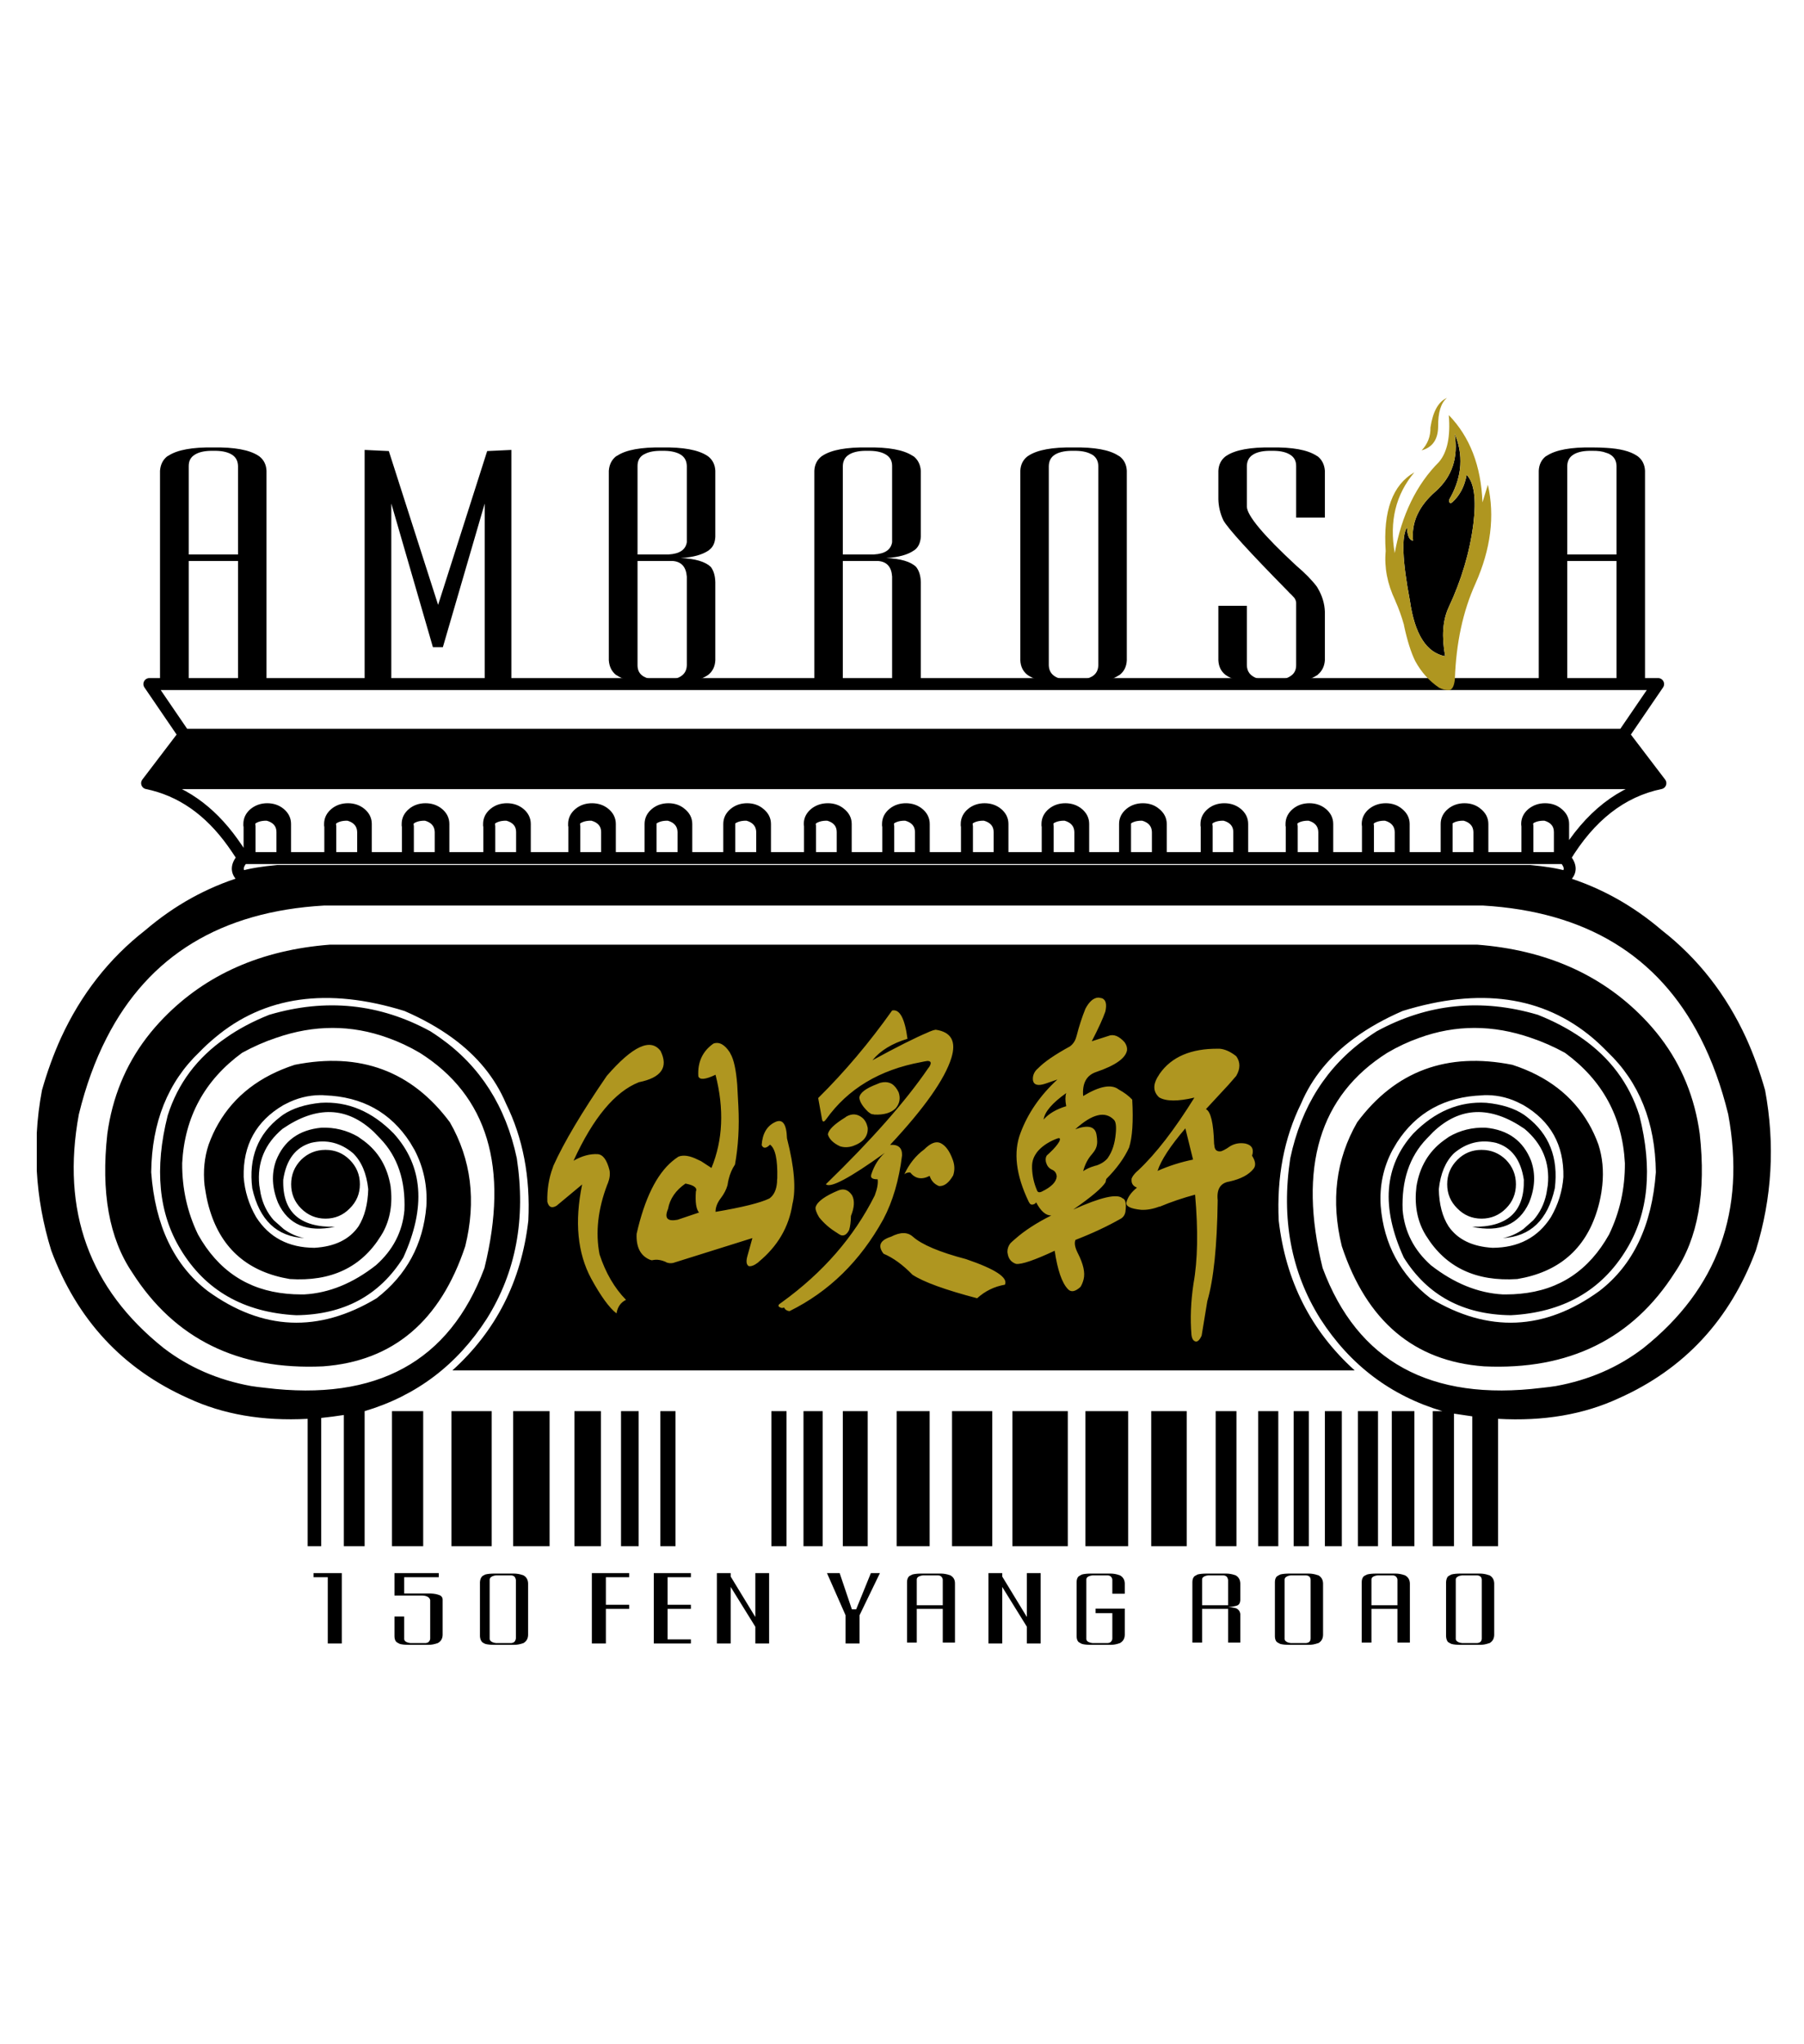
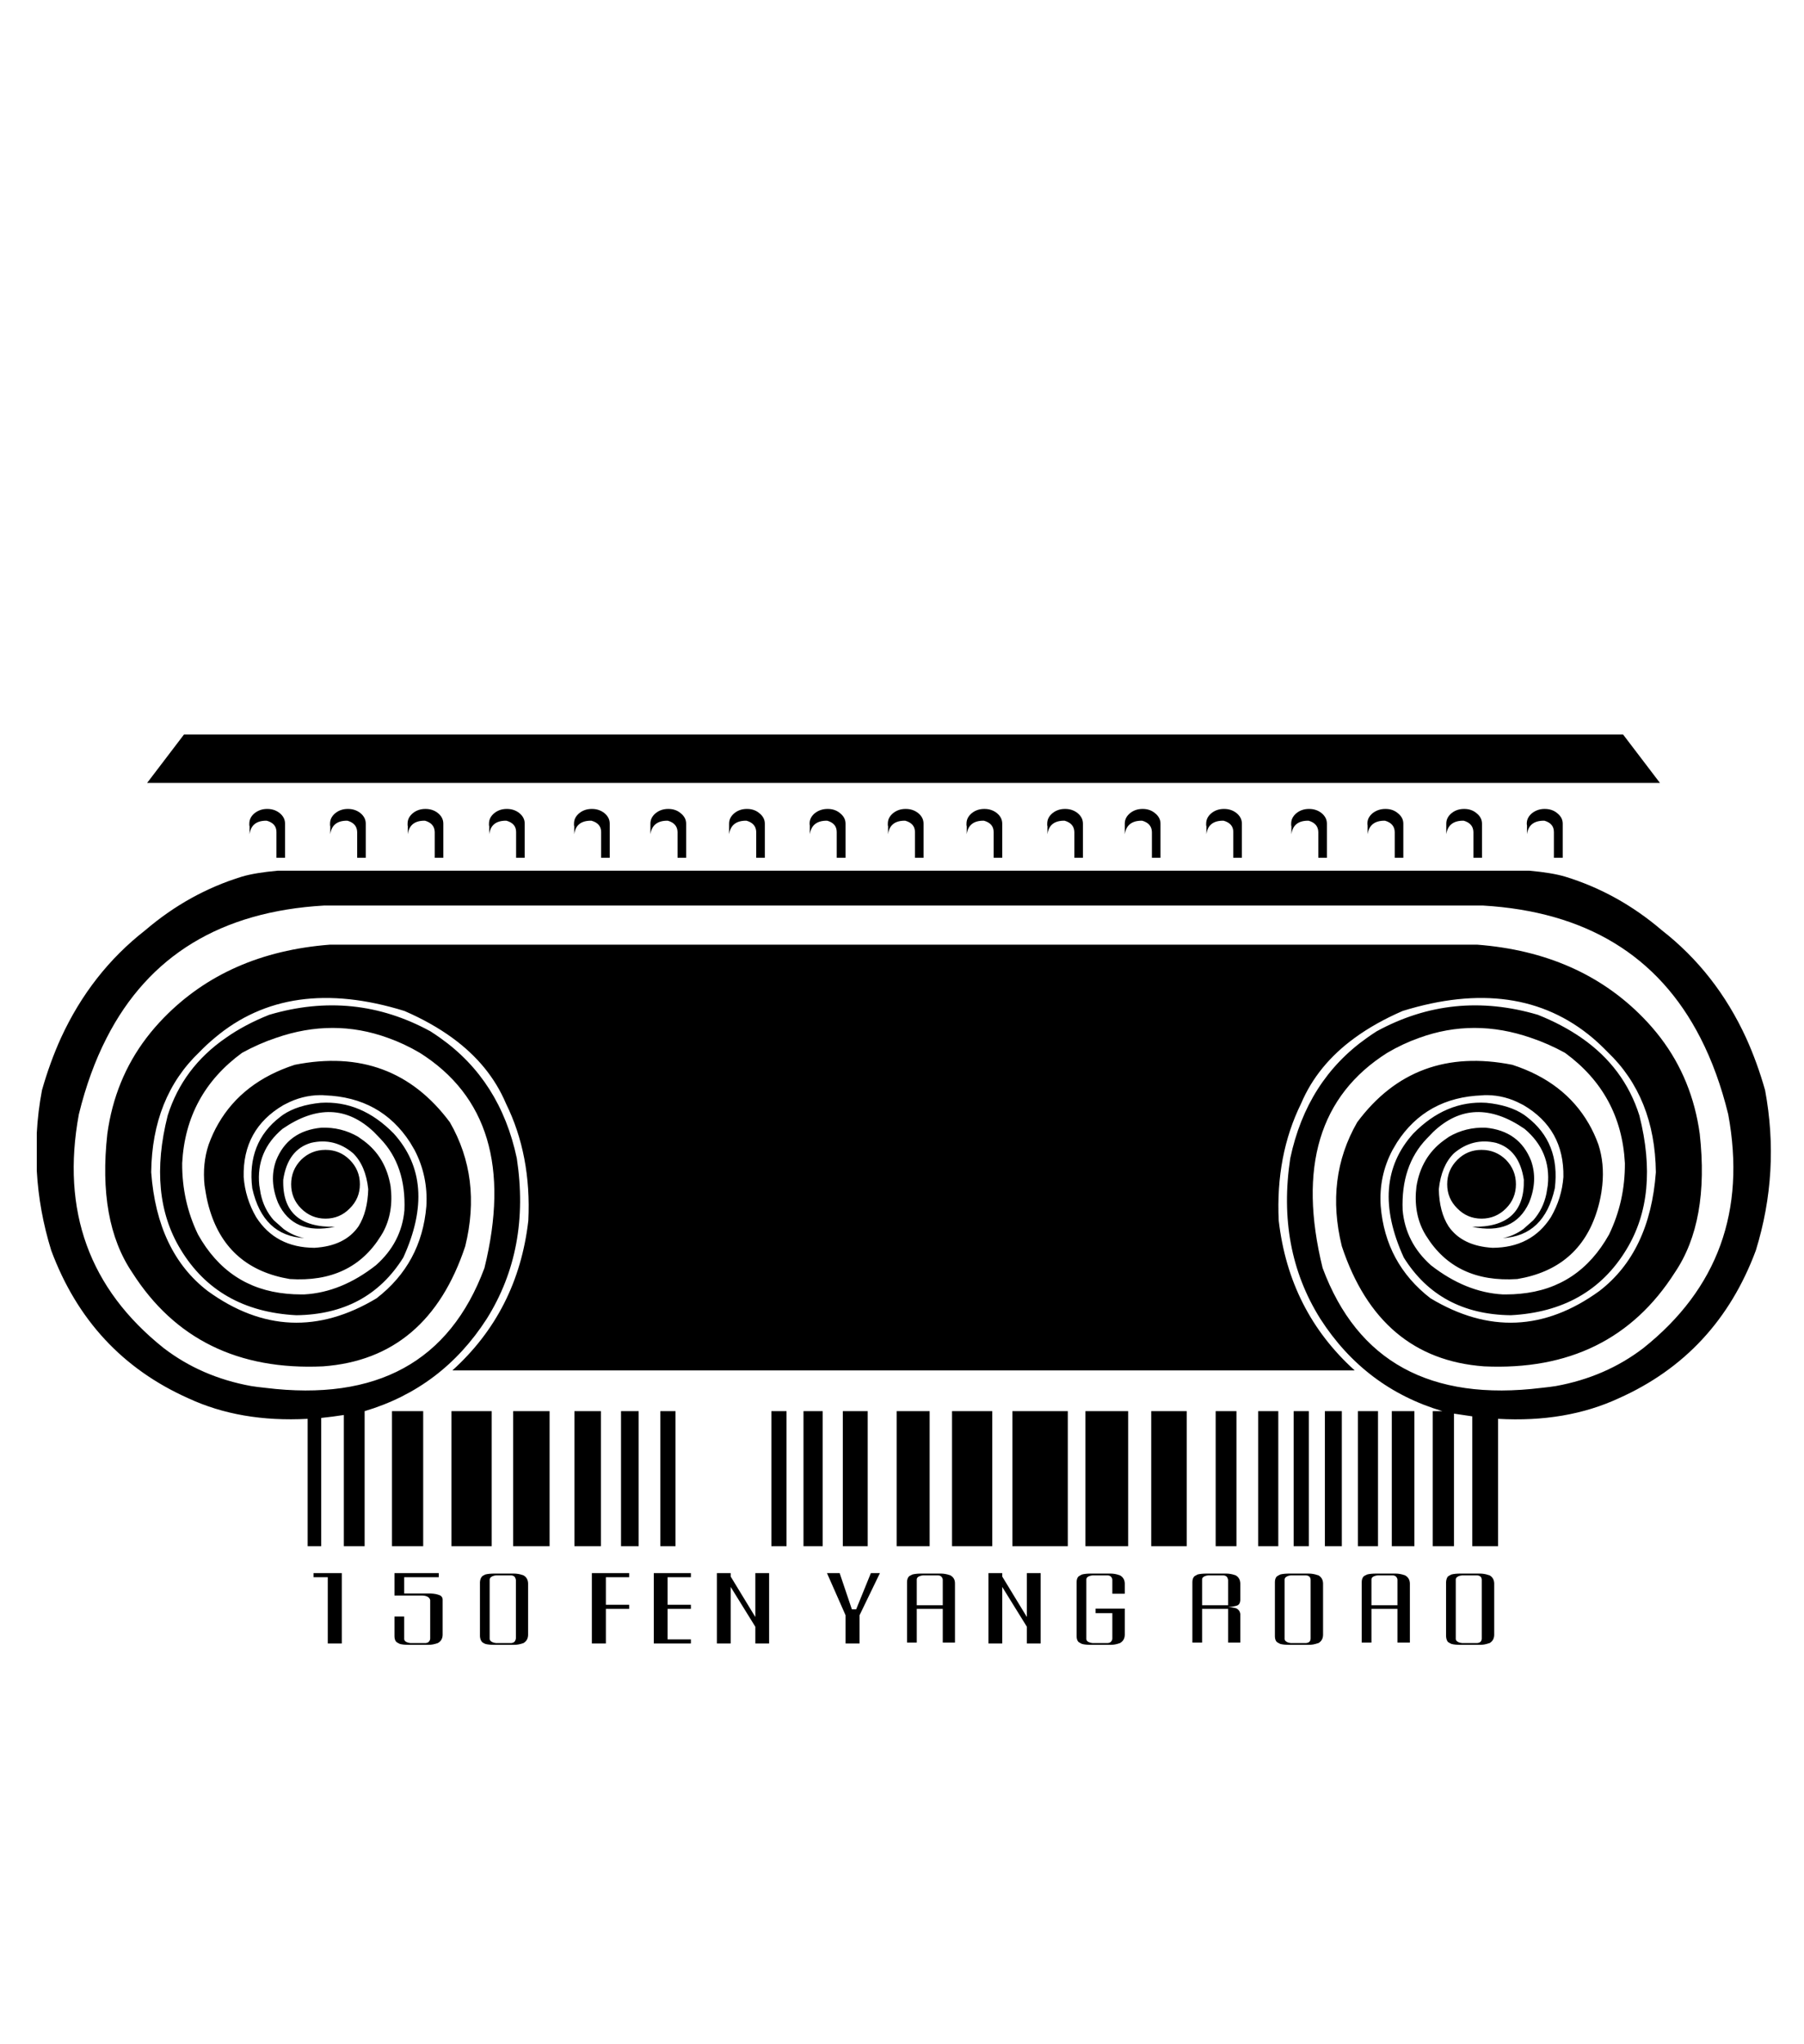
<svg xmlns="http://www.w3.org/2000/svg" xmlns:xlink="http://www.w3.org/1999/xlink" version="1.1" preserveAspectRatio="none" x="0px" y="0px" width="302px" height="342px" viewBox="0 0 302 342">
  <defs>
    <g id="Layer0_0_FILL">
      <path fill="#000000" stroke="none" d=" M 985.5 -314.15 Q 985.5 -317.3 983.3 -319.55 981.05 -321.75 977.9 -321.75 974.75 -321.75 972.55 -319.55 970.3 -317.3 970.3 -314.15 970.3 -311 972.55 -308.8 974.75 -306.55 977.9 -306.55 981.05 -306.55 983.3 -308.8 985.5 -311 985.5 -314.15 M 763.75 -264 L 763.75 -234.15 771.8 -234.15 771.8 -264 763.75 -264 M 784.25 -227.3 L 789.4 -227.3 789.4 -228.2 781.15 -228.2 781.15 -212.65 784.25 -212.65 784.25 -220.3 789.4 -220.3 789.4 -221.2 784.25 -221.2 784.25 -227.3 M 797.9 -227.3 L 803.05 -227.3 803.05 -228.2 794.85 -228.2 794.85 -212.65 803.05 -212.65 803.05 -213.55 797.9 -213.55 797.9 -220.3 803.05 -220.3 803.05 -221.2 797.9 -221.2 797.9 -227.3 M 737.5 -228.2 L 737.5 -223.25 743.25 -223.25 Q 743.4 -223.25 743.6 -223.25 745.15 -223.2 745.4 -222.25 L 745.4 -213.75 Q 745.4 -213.4 745.15 -213.1 744.95 -212.8 744.4 -212.75 L 741 -212.75 Q 740.55 -212.8 740.2 -212.95 L 740.1 -213 Q 739.7 -213.2 739.65 -213.6 L 739.65 -218.6 737.5 -218.6 737.5 -214.25 Q 737.5 -213.45 737.9 -213 738.1 -212.85 738.3 -212.75 738.5 -212.65 738.7 -212.55 739.45 -212.35 740.75 -212.35 L 744.95 -212.35 Q 745.95 -212.35 746.95 -212.7 L 747 -212.7 Q 748.1 -213.25 748.15 -214.5 L 748.15 -222.4 Q 748.15 -222.9 747.65 -223.25 747.5 -223.3 747.4 -223.35 746.65 -223.65 745.55 -223.7 L 739.65 -223.7 739.65 -227.3 747.3 -227.3 747.3 -228.2 737.5 -228.2 M 757.6 -227.9 Q 757.4 -227.8 757.2 -227.7 757 -227.6 756.85 -227.45 756.45 -227 756.4 -226.2 L 756.4 -214.25 Q 756.45 -213.45 756.85 -213 757 -212.85 757.2 -212.75 757.4 -212.65 757.6 -212.55 758.4 -212.35 759.65 -212.35 L 763.9 -212.35 Q 764.9 -212.35 765.9 -212.7 L 765.95 -212.7 Q 767 -213.25 767.05 -214.5 L 767.05 -225.95 Q 767 -227.2 765.95 -227.75 L 765.9 -227.75 Q 764.9 -228.1 763.9 -228.1 L 759.65 -228.1 Q 758.4 -228.1 757.6 -227.9 M 758.55 -226.85 Q 758.65 -227.25 759.05 -227.45 L 759.15 -227.5 Q 759.45 -227.65 759.95 -227.7 L 763.35 -227.7 Q 763.85 -227.65 764.1 -227.35 764.3 -227.05 764.35 -226.7 L 764.35 -213.75 Q 764.3 -213.4 764.1 -213.1 763.85 -212.8 763.35 -212.75 L 759.95 -212.75 Q 759.45 -212.8 759.15 -212.95 L 759.05 -213 Q 758.65 -213.2 758.55 -213.6 L 758.55 -226.85 M 743.85 -264 L 736.95 -264 736.95 -234.15 743.85 -234.15 743.85 -264 M 759 -264 L 750.1 -264 750.1 -234.15 759 -234.15 759 -264 M 783.15 -264 L 777.3 -264 777.3 -234.15 783.15 -234.15 783.15 -264 M 791.5 -264 L 787.6 -264 787.6 -234.15 791.5 -234.15 791.5 -264 M 799.65 -264 L 796.3 -264 796.3 -234.15 799.65 -234.15 799.65 -264 M 722.75 -212.65 L 725.85 -212.65 725.85 -228.2 719.6 -228.2 719.6 -227.3 722.75 -227.3 722.75 -212.65 M 727.6 -319.55 Q 725.4 -321.75 722.25 -321.75 719.1 -321.75 716.85 -319.55 714.65 -317.3 714.65 -314.15 714.65 -311 716.85 -308.8 719.1 -306.55 722.25 -306.55 725.4 -306.55 727.6 -308.8 729.85 -311 729.85 -314.15 729.85 -317.3 727.6 -319.55 M 932.95 -234.15 L 932.95 -264 928.5 -264 928.5 -234.15 932.95 -234.15 M 933 -227.7 Q 932.8 -227.6 932.6 -227.45 932.2 -227 932.2 -226.2 L 932.2 -214.25 Q 932.2 -213.45 932.6 -213 932.8 -212.85 933 -212.75 933.2 -212.65 933.4 -212.55 934.15 -212.35 935.45 -212.35 L 939.65 -212.35 Q 940.7 -212.35 941.65 -212.7 941.7 -212.7 941.75 -212.7 942.8 -213.25 942.85 -214.5 L 942.85 -225.95 Q 942.8 -227.2 941.75 -227.75 941.7 -227.75 941.65 -227.75 940.7 -228.1 939.65 -228.1 L 935.45 -228.1 Q 934.15 -228.1 933.4 -227.9 933.2 -227.8 933 -227.7 M 934.9 -227.5 Q 935.25 -227.65 935.7 -227.7 L 939.1 -227.7 Q 939.65 -227.65 939.9 -227.35 940.1 -227.05 940.1 -226.7 L 940.1 -213.75 Q 940.1 -213.4 939.9 -213.1 939.65 -212.8 939.1 -212.75 L 935.7 -212.75 Q 935.25 -212.8 934.9 -212.95 L 934.85 -213 Q 934.4 -213.2 934.35 -213.6 L 934.35 -226.85 Q 934.4 -227.25 934.85 -227.45 L 934.9 -227.5 M 970.85 -227.7 Q 970.65 -227.6 970.45 -227.45 970.1 -227 970.05 -226.2 L 970.05 -214.25 Q 970.1 -213.45 970.45 -213 970.65 -212.85 970.85 -212.75 971.05 -212.65 971.25 -212.55 972 -212.35 973.3 -212.35 L 977.5 -212.35 Q 978.55 -212.35 979.5 -212.7 979.55 -212.7 979.6 -212.7 980.65 -213.25 980.7 -214.5 L 980.7 -225.95 Q 980.65 -227.2 979.6 -227.75 979.55 -227.75 979.5 -227.75 978.55 -228.1 977.5 -228.1 L 973.3 -228.1 Q 972 -228.1 971.25 -227.9 971.05 -227.8 970.85 -227.7 M 972.75 -227.5 Q 973.1 -227.65 973.6 -227.7 L 976.95 -227.7 Q 977.5 -227.65 977.75 -227.35 977.95 -227.05 977.95 -226.7 L 977.95 -213.75 Q 977.95 -213.4 977.75 -213.1 977.5 -212.8 976.95 -212.75 L 973.6 -212.75 Q 973.1 -212.8 972.75 -212.95 L 972.7 -213 Q 972.25 -213.2 972.2 -213.6 L 972.2 -226.85 Q 972.25 -227.25 972.7 -227.45 L 972.75 -227.5 M 952.2 -227.7 Q 951.95 -227.6 951.8 -227.45 951.4 -227 951.4 -226.2 L 951.4 -212.85 953.55 -212.85 953.55 -220.3 959.3 -220.3 959.3 -212.85 962.05 -212.85 962.05 -225.95 Q 962 -227.2 960.9 -227.75 L 960.85 -227.75 Q 959.85 -228.1 958.85 -228.1 L 954.65 -228.1 Q 953.35 -228.1 952.6 -227.9 952.4 -227.8 952.2 -227.7 M 953.55 -226.85 Q 953.6 -227.25 954 -227.45 L 954.1 -227.5 Q 954.45 -227.65 954.9 -227.7 L 958.3 -227.7 Q 958.85 -227.65 959.05 -227.35 959.3 -227.05 959.3 -226.7 L 959.3 -221.1 953.55 -221.1 953.55 -226.85 M 917.15 -228.1 Q 915.9 -228.1 915.1 -227.9 914.95 -227.8 914.75 -227.7 914.5 -227.6 914.35 -227.45 913.95 -227 913.95 -226.2 L 913.95 -212.85 916.1 -212.85 916.1 -220.3 921.85 -220.3 921.85 -212.85 924.55 -212.85 924.55 -219.2 Q 924.45 -220 923.7 -220.4 922.95 -220.65 921.85 -220.7 923.3 -220.8 924 -221.1 924.5 -221.4 924.55 -222.2 L 924.55 -225.95 Q 924.5 -227.2 923.45 -227.75 L 923.4 -227.75 Q 922.4 -228.1 921.4 -228.1 L 917.15 -228.1 M 916.1 -226.85 Q 916.15 -227.25 916.55 -227.45 L 916.65 -227.5 Q 916.95 -227.65 917.45 -227.7 L 920.85 -227.7 Q 921.35 -227.65 921.6 -227.35 921.8 -227.05 921.85 -226.7 L 921.85 -221.1 916.1 -221.1 916.1 -226.85 M 912.7 -264 L 904.85 -264 904.85 -234.15 912.7 -234.15 912.7 -264 M 923.7 -264 L 919.1 -264 919.1 -234.15 923.7 -234.15 923.7 -264 M 947 -264 L 943.25 -264 943.25 -234.15 947 -234.15 947 -264 M 939.7 -264 L 936.35 -264 936.35 -234.15 939.7 -234.15 939.7 -264 M 955 -264 L 950.55 -264 950.55 -234.15 955 -234.15 955 -264 M 963.05 -264 L 958.05 -264 958.05 -234.15 963.05 -234.15 963.05 -264 M 890.3 -264 L 890.3 -234.15 899.75 -234.15 899.75 -264 890.3 -264 M 855.85 -234.15 L 855.85 -264 848.55 -264 848.55 -234.15 855.85 -234.15 M 852.05 -227.9 Q 851.85 -227.8 851.65 -227.7 851.4 -227.6 851.25 -227.45 850.85 -227 850.85 -226.2 L 850.85 -212.85 853 -212.85 853 -220.3 858.75 -220.3 858.75 -212.85 861.45 -212.85 861.45 -225.95 Q 861.45 -227.2 860.35 -227.75 L 860.3 -227.75 Q 859.3 -228.1 858.3 -228.1 L 854.1 -228.1 Q 852.8 -228.1 852.05 -227.9 M 853.55 -227.5 Q 853.9 -227.65 854.35 -227.7 L 857.75 -227.7 Q 858.3 -227.65 858.5 -227.35 858.75 -227.05 858.75 -226.7 L 858.75 -221.1 853 -221.1 853 -226.85 Q 853.05 -227.25 853.45 -227.45 L 853.55 -227.5 M 871.9 -227.45 L 871.9 -228.2 868.85 -228.2 868.85 -212.65 871.9 -212.65 871.9 -225.15 877.35 -216.35 877.35 -212.65 880.4 -212.65 880.4 -228.2 877.35 -228.2 877.35 -218.5 871.9 -227.45 M 890.5 -226.85 Q 890.55 -227.25 890.95 -227.45 L 891.05 -227.5 Q 891.4 -227.65 891.85 -227.7 L 895.25 -227.7 Q 895.8 -227.65 896 -227.35 896.25 -227.05 896.25 -226.7 L 896.25 -223.65 899 -223.65 899 -225.95 Q 898.95 -227.2 897.85 -227.75 L 897.8 -227.75 Q 896.85 -228.1 895.8 -228.1 L 891.6 -228.1 Q 890.3 -228.1 889.55 -227.9 889.35 -227.8 889.15 -227.7 888.95 -227.6 888.75 -227.45 888.35 -227 888.35 -226.2 L 888.35 -214.25 Q 888.35 -213.45 888.75 -213 888.95 -212.85 889.15 -212.75 889.35 -212.65 889.55 -212.55 890.3 -212.35 891.6 -212.35 L 895.8 -212.35 Q 896.85 -212.35 897.8 -212.7 L 897.85 -212.7 Q 898.95 -213.25 899 -214.5 L 899 -220.35 892.55 -220.35 892.55 -219.35 896.25 -219.35 896.25 -213.75 Q 896.25 -213.4 896 -213.1 895.8 -212.8 895.25 -212.75 L 891.85 -212.75 Q 891.4 -212.8 891.05 -212.95 L 890.95 -213 Q 890.55 -213.2 890.5 -213.6 L 890.5 -226.85 M 811.85 -227.45 L 811.85 -228.2 808.8 -228.2 808.8 -212.65 811.85 -212.65 811.85 -225.15 817.3 -216.35 817.3 -212.65 820.35 -212.65 820.35 -228.2 817.3 -228.2 817.3 -218.5 811.85 -227.45 M 835.95 -228.2 L 833.15 -228.2 837.25 -218.9 837.25 -212.65 840.35 -212.65 840.35 -218.9 844.85 -228.2 842.85 -228.2 839.6 -220.2 838.65 -220.2 835.95 -228.2 M 824.2 -264 L 820.85 -264 820.85 -234.15 824.2 -234.15 824.2 -264 M 832.2 -264 L 827.95 -264 827.95 -234.15 832.2 -234.15 832.2 -264 M 842.15 -264 L 836.65 -264 836.65 -234.15 842.15 -234.15 842.15 -264 M 869.7 -264 L 860.8 -264 860.8 -234.15 869.7 -234.15 869.7 -264 M 886.4 -264 L 874.15 -264 874.15 -234.15 886.4 -234.15 886.4 -264 M 970.7 -324.65 L 969.5 -323.8 Q 964.55 -320.15 963.5 -313.65 962.8 -307.9 965.2 -303.5 L 965.5 -303 Q 965.55 -302.85 965.65 -302.75 972.1 -292.3 985.8 -293.2 999.5 -295.5 1003.45 -308.3 1004.05 -310.2 1004.4 -312.35 L 1004.6 -313.9 Q 1005.1 -318.7 1003.75 -322.9 1002.85 -325.4 1001.6 -327.55 996.25 -336.8 984.7 -340.55 963.05 -344.85 950.4 -327.85 943.3 -315.5 947 -300.45 955.25 -275.6 978.45 -273.9 1006.6 -272.6 1020.65 -294.65 1028.3 -305.95 1026.15 -325.3 1024.5 -337.3 1017.5 -346.5 1015.75 -348.8 1013.65 -350.95 999.6 -365.35 976.95 -367.1 L 723.2 -367.1 Q 700.55 -365.35 686.5 -350.95 684.4 -348.8 682.65 -346.5 675.65 -337.3 674 -325.3 671.85 -305.95 679.5 -294.65 693.55 -272.6 721.7 -273.9 744.9 -275.6 753.15 -300.45 756.85 -315.5 749.75 -327.85 737.1 -344.85 715.45 -340.55 703.9 -336.8 698.55 -327.55 697.3 -325.4 696.4 -322.9 695 -318.7 695.5 -313.9 L 695.75 -312.35 Q 696.1 -310.2 696.7 -308.3 700.65 -295.5 714.35 -293.2 728.05 -292.3 734.5 -302.75 734.55 -302.85 734.65 -303 L 734.95 -303.5 Q 737.35 -307.9 736.65 -313.65 735.6 -320.15 730.65 -323.8 L 729.45 -324.65 Q 725.75 -326.8 721.35 -326.65 713.9 -325.95 711.3 -319.35 709.75 -314.95 711.75 -310.05 715.1 -302.8 724.35 -304.75 712.6 -304.5 712.9 -315.15 713.9 -321.8 719.05 -323.3 724.2 -324.5 728.35 -321 731.15 -318.25 731.7 -313.05 731.55 -308.05 729.55 -304.85 726.55 -300.5 719.8 -300.1 711.2 -300.15 706.9 -306.9 704.5 -311.05 704.15 -315.75 703.9 -326.35 712.95 -331.65 L 713.45 -331.9 Q 717.05 -333.8 721.05 -333.85 L 721.55 -333.85 Q 721.8 -333.85 722.1 -333.8 734.5 -333.35 740.95 -323.4 L 741.95 -321.7 Q 744.95 -315.95 744.55 -309.3 743.5 -296.65 733.55 -288.95 714.35 -277.4 696.2 -290.55 685 -299.15 683.7 -316.8 683.9 -333.4 694.4 -343.4 696 -345.05 697.75 -346.5 714.15 -360.35 739.7 -352.45 745.7 -349.85 750.3 -346.5 758.55 -340.5 762.15 -332 767.8 -320.55 767.1 -306.1 764.8 -286.1 750.3 -273 L 949.85 -273 Q 935.35 -286.1 933.05 -306.1 932.35 -320.55 938 -332 941.6 -340.5 949.85 -346.5 954.45 -349.85 960.45 -352.45 986 -360.35 1002.45 -346.5 1004.15 -345.05 1005.75 -343.4 1016.25 -333.4 1016.45 -316.8 1015.15 -299.15 1003.95 -290.55 985.8 -277.4 966.6 -288.95 956.65 -296.65 955.6 -309.3 955.15 -315.95 958.2 -321.7 L 959.2 -323.4 Q 965.65 -333.35 978.05 -333.8 978.35 -333.85 978.6 -333.85 L 979.1 -333.85 Q 983.1 -333.8 986.65 -331.9 L 987.15 -331.65 Q 996.2 -326.35 996 -315.75 995.65 -311.05 993.25 -306.9 988.95 -300.15 980.35 -300.1 973.6 -300.5 970.6 -304.85 968.55 -308.05 968.45 -313.05 969 -318.25 971.8 -321 975.95 -324.5 981.1 -323.3 986.25 -321.8 987.25 -315.15 987.5 -304.5 975.8 -304.75 985.05 -302.8 988.4 -310.05 990.4 -314.95 988.85 -319.35 986.25 -325.95 978.8 -326.65 974.4 -326.8 970.7 -324.65 M 957.05 -343.2 Q 960.55 -345.25 964.1 -346.5 976.2 -350.9 988.85 -346.5 992.6 -345.25 996.35 -343.2 1008.8 -334.1 1009.6 -318.8 1009.65 -310.4 1006.1 -303.05 999.45 -291.15 986.45 -289.95 984.95 -289.8 983.35 -289.8 983 -289.8 982.6 -289.8 974.4 -290.25 966.7 -296.25 961.1 -301.25 960.45 -308.4 960.05 -318.25 965.75 -324.2 L 967.2 -325.7 Q 976.1 -334.15 987.4 -326.4 993.3 -321.45 992.55 -313.95 L 992.25 -312.1 Q 991.55 -308.7 989.35 -306.2 L 987.15 -304.25 Q 985 -302.7 982.6 -302.25 991.75 -302.75 994.1 -313.25 995.35 -323.35 987.9 -329.05 987.6 -329.3 987.3 -329.5 984.1 -331.65 978.95 -332.15 970 -332.7 962.8 -325.35 953.1 -314.6 960.7 -297.95 968.55 -285.4 984.35 -285.2 1001.7 -286.1 1009.95 -299.75 1017.25 -311.75 1012.8 -329.35 1009.45 -339.95 1000 -346.5 995.75 -349.45 990.35 -351.6 971.55 -357.15 954.7 -347.95 953.6 -347.25 952.55 -346.5 939.25 -337.1 935.6 -319.9 932.55 -299.85 942.25 -284.4 952.1 -269.1 969.25 -264 L 967.1 -264 967.1 -234.15 971.8 -234.15 971.8 -263.45 Q 973.85 -263.15 975.85 -262.85 L 975.85 -234.15 981.55 -234.15 981.55 -262.3 Q 996.6 -261.45 1008.25 -266.85 1030 -276.55 1038.55 -299.5 1043.95 -316.95 1040.6 -334.95 1038.85 -341.1 1036.4 -346.5 1029.75 -360.95 1017.75 -370.3 1008.1 -378.55 996.35 -382.15 993.45 -383 988.5 -383.45 L 711.65 -383.45 Q 706.7 -383 703.8 -382.15 692.05 -378.55 682.4 -370.3 670.4 -360.95 663.75 -346.5 661.3 -341.1 659.55 -334.95 658.65 -330.2 658.4 -325.5 L 658.4 -317.1 Q 658.9 -308.2 661.6 -299.5 670.15 -276.55 691.9 -266.85 703.4 -261.5 718.3 -262.3 L 718.3 -234.15 721.3 -234.15 721.3 -262.5 Q 723.75 -262.75 726.3 -263.15 L 726.3 -234.15 730.9 -234.15 730.9 -264 Q 748.05 -269.1 757.9 -284.4 767.6 -299.85 764.55 -319.9 760.9 -337.1 747.6 -346.5 746.55 -347.25 745.45 -347.95 728.6 -357.15 709.8 -351.6 704.4 -349.45 700.2 -346.5 690.7 -339.95 687.35 -329.35 682.9 -311.75 690.2 -299.75 698.45 -286.1 715.8 -285.2 731.6 -285.4 739.45 -297.95 747.05 -314.6 737.35 -325.35 730.15 -332.7 721.2 -332.15 716.05 -331.65 712.85 -329.5 712.55 -329.3 712.25 -329.05 704.8 -323.35 706.05 -313.25 708.4 -302.75 717.55 -302.25 715.15 -302.7 713 -304.25 L 710.8 -306.2 Q 708.6 -308.7 707.9 -312.1 L 707.6 -313.95 Q 706.85 -321.45 712.75 -326.4 724.05 -334.15 732.95 -325.7 L 734.4 -324.2 Q 740.1 -318.25 739.7 -308.4 739.05 -301.25 733.4 -296.25 725.75 -290.25 717.55 -289.8 717.15 -289.8 716.8 -289.8 715.2 -289.8 713.7 -289.95 700.7 -291.15 694.05 -303.05 690.5 -310.4 690.55 -318.8 691.35 -334.1 703.8 -343.2 707.55 -345.25 711.3 -346.5 723.95 -350.9 736.05 -346.5 739.6 -345.25 743.1 -343.2 765.6 -329 757.4 -295.65 745.85 -264.6 708.95 -269.15 708.1 -269.25 707.2 -269.35 L 705.8 -269.55 Q 694.8 -271.55 686.45 -277.95 661.8 -297.6 667.7 -329.6 670 -339 673.85 -346.5 687.8 -373.8 721.95 -375.75 L 978.2 -375.75 Q 1012.35 -373.75 1026.3 -346.5 1030.15 -339 1032.45 -329.6 1038.35 -297.6 1013.7 -277.95 1005.35 -271.55 994.35 -269.55 L 992.95 -269.35 Q 992.05 -269.25 991.2 -269.15 954.3 -264.6 942.75 -295.65 934.55 -329 957.05 -343.2 M 956.65 -397.1 Q 955 -397.1 953.8 -396.15 952.65 -395.2 952.65 -393.85 952.65 -393.65 952.7 -393.45 952.7 -393.4 952.7 -393.3 L 952.7 -391.5 Q 953.15 -394.55 956.55 -394.5 958.65 -393.9 958.7 -392 L 958.7 -386.3 960.6 -386.3 960.6 -393.75 Q 960.6 -393.8 960.6 -393.85 960.6 -395.2 959.4 -396.15 958.3 -397.1 956.65 -397.1 M 939.75 -397.1 Q 938.1 -397.1 936.95 -396.15 935.8 -395.2 935.8 -393.85 935.8 -393.65 935.8 -393.45 935.8 -393.4 935.85 -393.3 L 935.85 -391.5 Q 936.25 -394.55 939.65 -394.5 941.75 -393.9 941.8 -392 L 941.8 -386.3 943.7 -386.3 943.7 -393.75 Q 943.7 -393.8 943.7 -393.85 943.7 -395.2 942.55 -396.15 941.4 -397.1 939.75 -397.1 M 920.95 -397.1 Q 919.3 -397.1 918.15 -396.15 917 -395.2 917 -393.85 917 -393.65 917 -393.45 917 -393.4 917.05 -393.3 L 917.05 -391.5 Q 917.45 -394.55 920.85 -394.5 923 -393.9 923 -392 L 923 -386.3 924.9 -386.3 924.9 -393.75 Q 924.9 -393.8 924.9 -393.85 924.9 -395.2 923.75 -396.15 922.6 -397.1 920.95 -397.1 M 902.95 -397.1 Q 901.3 -397.1 900.15 -396.15 899 -395.2 899 -393.85 899 -393.65 899 -393.45 899 -393.4 899 -393.3 L 899 -391.5 Q 899.45 -394.55 902.85 -394.5 904.95 -393.9 905 -392 L 905 -386.3 906.9 -386.3 906.9 -393.75 Q 906.9 -393.8 906.9 -393.85 906.9 -395.2 905.7 -396.15 904.6 -397.1 902.95 -397.1 M 885.8 -397.1 Q 884.15 -397.1 883 -396.15 881.85 -395.2 881.85 -393.85 881.85 -393.65 881.85 -393.45 881.85 -393.4 881.9 -393.3 L 881.9 -391.5 Q 882.3 -394.55 885.7 -394.5 887.8 -393.9 887.85 -392 L 887.85 -386.3 889.75 -386.3 889.75 -393.75 Q 889.75 -393.8 889.75 -393.85 889.75 -395.2 888.6 -396.15 887.45 -397.1 885.8 -397.1 M 867.95 -397.1 Q 866.3 -397.1 865.15 -396.15 864 -395.2 864 -393.85 864 -393.65 864 -393.45 864 -393.4 864.05 -393.3 L 864.05 -391.5 Q 864.45 -394.55 867.85 -394.5 870 -393.9 870 -392 L 870 -386.3 871.9 -386.3 871.9 -393.75 Q 871.9 -393.8 871.9 -393.85 871.9 -395.2 870.75 -396.15 869.6 -397.1 867.95 -397.1 M 853.35 -396.15 Q 852.2 -397.1 850.55 -397.1 848.9 -397.1 847.75 -396.15 846.6 -395.2 846.6 -393.85 846.6 -393.65 846.6 -393.45 846.6 -393.4 846.65 -393.3 L 846.65 -391.5 Q 847.05 -394.55 850.45 -394.5 852.6 -393.9 852.6 -392 L 852.6 -386.3 854.5 -386.3 854.5 -393.75 Q 854.5 -393.8 854.5 -393.85 854.5 -395.2 853.35 -396.15 M 833.3 -397.1 Q 831.65 -397.1 830.45 -396.15 829.3 -395.2 829.3 -393.85 829.3 -393.65 829.35 -393.45 829.35 -393.4 829.35 -393.3 L 829.35 -391.5 Q 829.8 -394.55 833.2 -394.5 835.3 -393.9 835.3 -392 L 835.3 -386.3 837.25 -386.3 837.25 -393.75 Q 837.25 -393.8 837.25 -393.85 837.25 -395.2 836.05 -396.15 834.95 -397.1 833.3 -397.1 M 815.45 -397.1 Q 813.8 -397.1 812.65 -396.15 811.5 -395.2 811.5 -393.85 811.5 -393.65 811.5 -393.45 811.5 -393.4 811.5 -393.3 L 811.5 -391.5 Q 811.95 -394.55 815.35 -394.5 817.45 -393.9 817.5 -392 L 817.5 -386.3 819.4 -386.3 819.4 -393.75 Q 819.4 -393.8 819.4 -393.85 819.4 -395.2 818.2 -396.15 817.1 -397.1 815.45 -397.1 M 798.05 -397.1 Q 796.4 -397.1 795.25 -396.15 794.1 -395.2 794.1 -393.85 794.1 -393.65 794.1 -393.45 794.1 -393.4 794.1 -393.3 L 794.1 -391.5 Q 794.55 -394.55 797.95 -394.5 800.05 -393.9 800.1 -392 L 800.1 -386.3 802 -386.3 802 -393.75 Q 802 -393.8 802 -393.85 802 -395.2 800.8 -396.15 799.7 -397.1 798.05 -397.1 M 781.15 -397.1 Q 779.5 -397.1 778.35 -396.15 777.2 -395.2 777.2 -393.85 777.2 -393.65 777.2 -393.45 777.2 -393.4 777.25 -393.3 L 777.25 -391.5 Q 777.65 -394.55 781.05 -394.5 783.2 -393.9 783.2 -392 L 783.2 -386.3 785.1 -386.3 785.1 -393.75 Q 785.1 -393.8 785.1 -393.85 785.1 -395.2 783.95 -396.15 782.8 -397.1 781.15 -397.1 M 762.35 -397.1 Q 760.7 -397.1 759.55 -396.15 758.4 -395.2 758.4 -393.85 758.4 -393.65 758.4 -393.45 758.4 -393.4 758.45 -393.3 L 758.45 -391.5 Q 758.85 -394.55 762.25 -394.5 764.4 -393.9 764.4 -392 L 764.4 -386.3 766.3 -386.3 766.3 -393.75 Q 766.3 -393.8 766.3 -393.85 766.3 -395.2 765.15 -396.15 764 -397.1 762.35 -397.1 M 744.35 -397.1 Q 742.7 -397.1 741.55 -396.15 740.4 -395.2 740.4 -393.85 740.4 -393.65 740.4 -393.45 740.4 -393.4 740.45 -393.3 L 740.45 -391.5 Q 740.85 -394.55 744.25 -394.5 746.35 -393.9 746.4 -392 L 746.4 -386.3 748.3 -386.3 748.3 -393.75 Q 748.3 -393.8 748.3 -393.85 748.3 -395.2 747.15 -396.15 746 -397.1 744.35 -397.1 M 709.35 -397.1 Q 707.75 -397.1 706.55 -396.15 705.4 -395.2 705.4 -393.85 705.4 -393.65 705.4 -393.45 705.4 -393.4 705.45 -393.3 L 705.45 -391.5 Q 705.85 -394.55 709.25 -394.5 711.4 -393.9 711.4 -392 L 711.4 -386.3 713.3 -386.3 713.3 -393.75 Q 713.3 -393.8 713.3 -393.85 713.3 -395.2 712.15 -396.15 711 -397.1 709.35 -397.1 M 727.2 -397.1 Q 725.55 -397.1 724.4 -396.15 723.25 -395.2 723.25 -393.85 723.25 -393.65 723.25 -393.45 723.25 -393.4 723.3 -393.3 L 723.3 -391.5 Q 723.7 -394.55 727.1 -394.5 729.2 -393.9 729.25 -392 L 729.25 -386.3 731.15 -386.3 731.15 -393.75 Q 731.15 -393.8 731.15 -393.85 731.15 -395.2 730 -396.15 728.85 -397.1 727.2 -397.1 M 1017.35 -402.85 L 1009.2 -413.55 690.95 -413.55 682.8 -402.85 1017.35 -402.85 M 976.8 -396.15 Q 975.7 -397.1 974.05 -397.1 972.4 -397.1 971.25 -396.15 970.1 -395.2 970.1 -393.85 970.1 -393.65 970.1 -393.45 970.1 -393.4 970.1 -393.3 L 970.1 -391.5 Q 970.55 -394.55 973.95 -394.5 976.05 -393.9 976.1 -392 L 976.1 -386.3 978 -386.3 978 -393.75 Q 978 -393.8 978 -393.85 978 -395.2 976.8 -396.15 M 994.65 -396.15 Q 993.55 -397.1 991.85 -397.1 990.25 -397.1 989.05 -396.15 987.9 -395.2 987.9 -393.85 987.9 -393.65 987.95 -393.45 987.95 -393.4 987.95 -393.3 L 987.95 -391.5 Q 988.35 -394.55 991.8 -394.5 993.9 -393.9 993.9 -392 L 993.9 -386.3 995.85 -386.3 995.85 -393.75 Q 995.85 -393.8 995.85 -393.85 995.85 -395.2 994.65 -396.15 Z" />
    </g>
    <g id="Layer0_0_MEMBER_0_FILL">
-       <path fill="#AF9620" stroke="none" d=" M 791.55 -336.7 Q 799 -338.2 796.35 -343.6 793.05 -348 784.45 -338.1 776.15 -326 772.65 -318.25 L 772.5 -317.8 Q 771.2 -314.3 771.3 -310.3 771.75 -308.45 773.35 -309.4 L 779 -314.1 Q 776.45 -301.75 781 -293.3 784.2 -287.45 786.6 -285.6 786.95 -287.75 788.7 -288.6 784.85 -292.55 782.85 -298.65 781.45 -305.9 784.55 -314.05 784.65 -314.25 784.7 -314.4 785.3 -315.95 785.05 -317.25 784.2 -320.65 782.45 -320.8 779.9 -320.95 777.1 -319.35 783.6 -333.55 791.55 -336.7 M 858.25 -323.25 Q 856.75 -323.95 854.65 -321.85 851.85 -319.8 850.25 -316.35 850.75 -316.8 851.55 -316.75 853.25 -314.65 855.85 -316 856.35 -314.4 857.9 -313.75 859.6 -313.6 861.05 -316.1 861.6 -317.75 861 -319.45 859.95 -322.45 858.25 -323.25 M 847.3 -302.55 Q 843.65 -301.4 845.65 -298.8 848.85 -297.45 852.05 -294.15 855.7 -291.75 866.35 -288.95 869 -291.35 872.5 -291.95 873.6 -294.3 863.9 -297.6 855.15 -299.9 852.15 -302.55 850.4 -304.15 847.3 -302.55 M 838.7 -311.7 Q 837.5 -313.5 835.7 -312.8 831.25 -310.95 830.65 -309.15 830.45 -308.45 831.4 -306.85 833 -304.85 835.3 -303.45 835.7 -303.15 836.2 -302.9 837.3 -302.55 838.05 -304.05 838.4 -305.2 838.45 -307.15 839.6 -310 838.7 -311.7 M 811.8 -343 Q 811.7 -343.15 811.65 -343.3 809.95 -345.9 808.05 -345.25 804.4 -342.7 804.7 -338 805.15 -336.75 808.5 -338.35 811.4 -327 807.6 -317.75 806.3 -318.6 805.3 -319.25 L 804.55 -319.6 Q 801.95 -320.9 800.3 -320.25 799.6 -319.8 798.95 -319.25 793.7 -314.85 791.05 -303.2 790.85 -298.85 793.9 -297.5 794.15 -297.4 794.35 -297.35 794.55 -297.35 794.7 -297.4 796 -297.65 797.55 -296.95 797.55 -296.9 797.6 -296.9 798.25 -296.6 799.1 -296.75 L 816.65 -302.25 815.5 -298.1 Q 815.1 -296.5 815.85 -296.05 816.65 -295.9 817.9 -296.85 L 818.05 -297 Q 824.35 -302.2 825.5 -309.75 826.75 -314.7 824.3 -324.3 824.15 -329.15 821.6 -327.85 818.95 -326.55 818.7 -322.8 819.25 -321.6 820.55 -322.9 822.3 -321.65 822.15 -315.5 822.1 -315.1 822.1 -314.6 821.9 -312.05 820.4 -311 817.4 -309.55 808.5 -308.05 808.5 -309.45 809.5 -310.85 809.6 -310.95 809.65 -311.05 810.75 -312.5 811.15 -313.95 811.25 -314.65 811.4 -315.25 811.85 -317.1 812.8 -318.5 813.9 -324.55 813.55 -331.4 L 813.3 -336.15 Q 812.9 -341.15 811.8 -343 M 801.85 -314.3 Q 804.7 -313.75 804.15 -312.55 803.9 -309 804.85 -307.9 L 800.1 -306.3 Q 796.7 -305.65 798 -308.7 798.6 -312.05 801.85 -314.3 M 837.5 -329.15 Q 837.3 -329 837.15 -328.9 833.5 -326.65 833.35 -325.15 833.8 -323.6 836 -322.55 837.35 -322.1 838.9 -322.6 842.35 -323.85 842.15 -326.65 841.85 -328.1 840.95 -328.85 839.35 -330.15 837.5 -329.15 M 849 -334.45 Q 848.4 -335.75 847.45 -336.35 846.65 -336.8 845.65 -336.7 845.25 -336.65 844.85 -336.55 844.55 -336.4 844.25 -336.3 840.4 -334.85 840.3 -333.25 840.45 -331.9 842.2 -330.2 842.35 -330.1 842.45 -330 842.7 -329.85 842.9 -329.7 843.15 -329.6 843.4 -329.6 843.5 -329.6 843.6 -329.55 846.8 -329.4 848.35 -330.95 849.65 -332.5 849 -334.45 M 857.2 -348.3 Q 856.55 -348.2 855.75 -347.85 L 855.55 -347.75 Q 851.15 -345.9 843.2 -341.55 845.8 -344.75 850.95 -346.3 850.05 -353.1 847.55 -352.55 840 -341.9 831.2 -333.2 L 832.05 -328.5 Q 832.25 -327.55 832.9 -328.45 L 832.95 -328.5 Q 840.15 -338.6 854 -341.15 854.65 -341.3 855.35 -341.4 856.55 -341.4 855.8 -340.15 855.65 -339.95 855.5 -339.75 848.05 -328.85 832.9 -314.15 834.35 -312.75 845.95 -321.1 843.95 -319.35 842.95 -316.35 842.9 -316.2 842.9 -316.1 842.75 -315.3 844.1 -315.25 L 844.35 -315.25 Q 844.55 -313.9 843.7 -311.65 836.8 -297.9 823.15 -288.05 822.9 -287.85 822.6 -287.65 822.05 -287.1 823.15 -286.8 823.4 -286.8 823.65 -286.9 824 -286.2 824.85 -286.1 837.95 -292.55 845.6 -306.4 848.75 -312.35 849.75 -320.55 849.8 -323.05 847.1 -322.85 858.45 -335 860.65 -342.05 862.35 -347.55 857.2 -348.3 M 923.65 -338.1 Q 925.05 -340.5 923.65 -342.45 921.75 -343.95 920 -344.1 L 919.9 -344.1 Q 919.8 -344.1 919.7 -344.1 910.65 -344.2 906.7 -338.55 906.55 -338.3 906.4 -338.05 L 906.2 -337.75 Q 904.7 -335.1 906.6 -333.35 908.9 -332 914.4 -333.3 907.85 -322.75 902 -317.25 901.8 -317.05 901.55 -316.85 900.7 -316 900.5 -315.35 900.5 -315.15 900.5 -314.9 900.55 -313.85 901.7 -313.4 899.8 -311.9 899.35 -310.1 899.15 -308.85 902.6 -308.5 904.5 -308.4 906.6 -309.2 L 906.75 -309.2 Q 910.45 -310.75 914.55 -311.85 915.6 -299.95 914.2 -292.2 913.3 -286.2 913.75 -280.85 913.9 -279.6 914.65 -279.4 915.35 -279.25 916 -280.7 L 917.25 -288.3 Q 919.35 -295.45 919.55 -310.6 919.15 -314.3 922.15 -314.75 925.95 -315.6 927.5 -317.6 928.3 -318.65 927.15 -320.45 927.85 -322.65 925.65 -323.15 923.8 -323.45 922.3 -322.55 921.9 -322.3 921.55 -322.05 920.9 -321.65 920.35 -321.45 918.85 -321.2 918.8 -322.85 918.75 -323 918.75 -323.15 918.55 -329.95 916.95 -330.75 L 922 -336.2 Q 922.9 -337.2 923.65 -338.1 M 912.4 -326.5 L 914.1 -319.6 Q 909.95 -318.75 906.25 -317.1 907.4 -320.65 912.4 -326.5 M 893.5 -355.35 Q 893.3 -355.4 893.1 -355.4 891.55 -355.3 890.3 -352.95 889.15 -350.1 888.35 -346.95 L 888.3 -346.8 Q 887.95 -345.4 886.85 -344.6 881.9 -341.9 879.85 -339.8 879.55 -339.55 879.3 -339.25 878.55 -338.25 878.7 -337.1 879 -335.55 881.5 -336.4 L 884.1 -337.3 Q 878.4 -332.05 875.95 -325.5 873.5 -319.15 877.75 -310.3 877.8 -310.2 877.9 -310.05 878.25 -309.4 879.05 -309.8 879.25 -309.9 879.4 -310.15 880.95 -307.2 882.75 -307.25 877.85 -304.8 874.75 -302.05 874.2 -301.6 873.7 -301.1 873.05 -300.25 873.05 -299.25 873.05 -299.05 873.1 -298.85 873.35 -297.1 874.95 -296.55 876.75 -296.3 883.5 -299.45 884.45 -293.05 886.4 -291 886.45 -290.95 886.55 -290.85 887.55 -289.95 889.2 -291.45 889.65 -292.15 889.9 -293.15 890.45 -295.35 888.6 -298.95 887.65 -300.85 888.1 -301.85 893.65 -304 898.05 -306.5 L 898.15 -306.55 Q 898.95 -307.05 899.15 -308.05 L 899.15 -308.15 Q 899.5 -310.75 898.5 -311.05 896.7 -312.65 887.6 -308.55 893.65 -312.75 894.75 -314.6 L 894.9 -315.3 Q 898.35 -318.75 899.95 -322.25 901.05 -325.65 900.65 -332.85 899.55 -334.05 897.65 -335.1 895.25 -336.95 889.8 -333.65 889.45 -337.85 892.65 -338.95 899 -341.1 899.5 -343.75 899.6 -344.65 898.95 -345.55 898.1 -346.5 897.2 -346.9 896.7 -347.1 896.3 -347.1 896 -347.1 895.75 -347.05 L 891.7 -345.75 Q 893.9 -350 894.7 -352.3 895.25 -354.7 894 -355.25 893.75 -355.3 893.5 -355.35 M 892.9 -323.55 Q 892.9 -324.3 892.75 -325.1 892.3 -327.85 888.05 -326.3 893.65 -331.4 896.6 -328.4 897.25 -327.75 897 -325.3 896.7 -322.05 895.3 -320.05 L 895.25 -319.95 Q 894.35 -318.85 892.75 -318.3 892.45 -318.25 892.2 -318.15 890.95 -317.8 889.8 -317.05 890.4 -319.3 891.75 -320.8 891.95 -321.05 892.1 -321.25 892.9 -322.25 892.9 -323.55 M 886.05 -331.4 Q 882.75 -330.4 881.05 -328.45 881.4 -331 886.05 -334.3 885.7 -333.25 886.05 -331.4 M 884.2 -324.3 Q 884.9 -324.5 884.55 -323.65 883.95 -322.55 882.4 -321.1 882.1 -320.8 881.75 -320.5 881.4 -319.95 881.55 -319.15 L 881.6 -318.95 Q 881.9 -317.9 882.75 -317.45 882.9 -317.35 883.15 -317.25 883.9 -316.8 883.95 -315.85 883.8 -314.05 880.7 -312.55 880.65 -312.5 880.6 -312.5 879.95 -312.2 879.65 -312.65 879.6 -312.75 879.55 -312.9 878.6 -315.15 878.5 -317.6 878.5 -317.95 878.5 -318.25 878.55 -319.75 879.4 -320.95 L 879.6 -321.25 Q 881 -323 883.65 -324.1 883.9 -324.2 884.2 -324.3 Z" />
-     </g>
+       </g>
    <g id="Layer0_0_MEMBER_1_FILL">
-       <path fill="#000000" stroke="none" d=" M 941.7 -475 L 941.35 -475.2 Q 938.4 -477.1 931.45 -477 924.5 -477.1 921.55 -475.2 L 921.25 -475 Q 919.8 -473.85 919.7 -471.85 L 919.7 -465.55 Q 919.75 -463.15 920.8 -460.9 922.25 -458.25 935.05 -445.25 935.4 -444.85 935.85 -444.45 936.15 -444.1 936.5 -443.75 936.85 -443.25 936.9 -442.7 L 936.9 -428.85 Q 936.9 -427.2 935.55 -426.4 L 935.3 -426.25 Q 933.9 -425.5 931.45 -425.55 929 -425.5 927.6 -426.25 L 927.35 -426.4 Q 926.05 -427.2 926 -428.85 L 926 -442 919.7 -442 919.7 -429.95 Q 919.8 -427.9 921.25 -426.75 L 921.55 -426.55 Q 923.15 -425.5 926 -425.1 928.35 -424.75 931.45 -424.8 934.6 -424.75 936.9 -425.1 939.75 -425.5 941.35 -426.55 L 941.7 -426.75 941.7 -426.8 Q 943.1 -427.95 943.25 -429.95 L 943.25 -440.7 Q 943.15 -443.4 941.7 -445.85 941.6 -446.05 941.5 -446.2 939.85 -448.4 936.9 -450.9 926.1 -460.9 926 -463.9 L 926 -472.9 Q 926.05 -474.6 927.35 -475.4 L 927.6 -475.55 Q 929 -476.3 931.45 -476.25 933.9 -476.3 935.3 -475.55 L 935.55 -475.4 Q 936.9 -474.6 936.9 -472.9 L 936.9 -461.5 943.25 -461.5 943.25 -471.85 Q 943.1 -473.85 941.7 -475 M 853.9 -471.85 Q 853.75 -473.85 852.35 -475 L 852 -475.2 Q 849.05 -477.1 842.1 -477 835.15 -477.1 832.2 -475.2 L 831.9 -475 Q 830.45 -473.85 830.35 -471.85 L 830.35 -425.1 836.65 -425.1 836.65 -451.9 844.5 -451.9 Q 847.35 -451.65 847.55 -448.45 L 847.55 -425.1 853.9 -425.1 853.9 -447.2 Q 853.85 -449.35 852.85 -450.6 851.05 -452.35 846.25 -452.55 850.35 -452.8 852.4 -454.25 L 852.55 -454.35 Q 853.75 -455.25 853.9 -457.25 L 853.9 -471.85 M 838 -475.4 L 838.25 -475.55 Q 839.65 -476.3 842.1 -476.25 844.55 -476.3 845.95 -475.55 L 846.2 -475.4 Q 847.55 -474.6 847.55 -472.9 L 847.55 -456.05 Q 847.15 -453.55 843.55 -453.35 L 836.65 -453.35 836.65 -472.9 Q 836.7 -474.6 838 -475.4 M 887.65 -477 Q 880.7 -477.1 877.75 -475.2 L 877.45 -475 Q 876 -473.85 875.9 -471.85 L 875.9 -429.95 Q 876 -427.9 877.45 -426.75 L 877.75 -426.55 Q 879.4 -425.5 882.2 -425.1 884.55 -424.75 887.65 -424.8 890.8 -424.75 893.15 -425.1 895.95 -425.5 897.55 -426.55 L 897.9 -426.75 Q 899.35 -427.9 899.45 -429.95 L 899.45 -471.85 Q 899.35 -473.85 897.9 -475 L 897.55 -475.2 Q 894.65 -477.1 887.65 -477 M 883.55 -475.4 L 883.8 -475.55 Q 885.25 -476.3 887.65 -476.25 890.1 -476.3 891.5 -475.55 L 891.8 -475.4 Q 893.1 -474.6 893.15 -472.9 L 893.15 -428.85 Q 893.1 -427.2 891.8 -426.4 L 891.5 -426.25 Q 890.1 -425.5 887.65 -425.55 885.25 -425.5 883.8 -426.25 L 883.55 -426.4 Q 882.25 -427.2 882.2 -428.85 L 882.2 -472.9 Q 882.25 -474.6 883.55 -475.4 M 736.25 -476.2 L 730.9 -476.45 730.9 -425.1 736.8 -425.1 736.8 -464.6 746 -432.85 748.2 -432.85 757.45 -464.6 757.45 -425.1 763.35 -425.1 763.35 -476.45 758 -476.2 747.15 -442.2 736.25 -476.2 M 808.45 -471.85 Q 808.35 -473.85 806.9 -475 L 806.6 -475.2 Q 803.65 -477.1 796.7 -477 789.7 -477.1 786.8 -475.2 L 786.45 -475 Q 785.05 -473.85 784.9 -471.85 L 784.9 -429.95 Q 785.05 -427.9 786.45 -426.75 L 786.8 -426.55 Q 788.4 -425.5 791.25 -425.1 793.55 -424.75 796.7 -424.8 799.8 -424.75 802.15 -425.1 804.95 -425.5 806.6 -426.55 L 806.9 -426.75 Q 808.35 -427.9 808.45 -429.95 L 808.45 -447.2 Q 808.4 -449.35 807.45 -450.6 805.6 -452.35 800.8 -452.55 804.9 -452.8 807 -454.25 L 807.1 -454.35 Q 808.35 -455.25 808.45 -457.25 L 808.45 -471.85 M 792.55 -475.4 L 792.85 -475.55 Q 794.25 -476.3 796.7 -476.25 799.1 -476.3 800.55 -475.55 L 800.8 -475.4 Q 802.1 -474.6 802.15 -472.9 L 802.15 -456.05 Q 801.75 -453.55 798.15 -453.35 L 791.25 -453.35 791.25 -472.9 Q 791.25 -474.6 792.55 -475.4 M 791.25 -451.9 L 799.1 -451.9 Q 801.9 -451.65 802.15 -448.45 L 802.15 -428.85 Q 802.1 -427.2 800.8 -426.4 L 800.55 -426.25 Q 799.1 -425.5 796.7 -425.55 794.25 -425.5 792.85 -426.25 L 792.55 -426.4 Q 791.25 -427.2 791.25 -428.85 L 791.25 -451.9 M 707.35 -475.2 Q 704.4 -477.1 697.45 -477 690.5 -477.1 687.55 -475.2 L 687.2 -475 Q 685.8 -473.85 685.65 -471.85 L 685.65 -425.1 692 -425.1 692 -451.9 702.9 -451.9 702.9 -425.1 709.2 -425.1 709.2 -471.85 Q 709.1 -473.85 707.65 -475 L 707.35 -475.2 M 692 -472.9 Q 692 -474.6 693.35 -475.4 L 693.6 -475.55 Q 695 -476.3 697.45 -476.25 699.9 -476.3 701.3 -475.55 L 701.55 -475.4 Q 702.85 -474.6 702.9 -472.9 L 702.9 -453.35 692 -453.35 692 -472.9 M 976.1 -460.15 Q 977.1 -468.35 974.6 -470.95 973.95 -467.15 971.4 -464.85 971.1 -464.65 970.9 -464.75 970.7 -464.95 970.7 -465.25 970.7 -465.4 970.8 -465.55 970.9 -465.8 971.05 -466 974.9 -473.1 971.95 -480.05 973.25 -472.15 967.7 -467.25 962.15 -462.4 962.75 -456.4 961.55 -456.5 961.4 -459.3 959.55 -456.35 962.05 -443.15 963.65 -432 969.85 -430.85 968.65 -437.35 970.6 -441.6 974.9 -450.75 976.1 -460.15 M 1014.05 -471.85 Q 1013.95 -473.85 1012.5 -475 L 1012.2 -475.2 Q 1010 -476.65 1005.5 -476.9 1004.05 -477 1002.3 -477 995.35 -477.1 992.4 -475.2 L 992.05 -475 Q 990.65 -473.85 990.55 -471.85 L 990.55 -425.1 996.85 -425.1 996.85 -451.9 1007.75 -451.9 1007.75 -425.1 1014.05 -425.1 1014.05 -471.85 M 998.2 -475.4 L 998.45 -475.55 Q 999.85 -476.3 1002.3 -476.25 1004.25 -476.3 1005.5 -475.8 1005.85 -475.7 1006.15 -475.55 L 1006.4 -475.4 Q 1007.7 -474.6 1007.75 -472.9 L 1007.75 -453.35 996.85 -453.35 996.85 -472.9 Q 996.9 -474.6 998.2 -475.4 Z" />
-       <path fill="#AF9620" stroke="none" d=" M 968.3 -481.6 Q 968.25 -486.3 970.25 -487.95 967.4 -486.7 966.6 -481.4 966.65 -478.45 964.65 -476.35 968.25 -477.35 968.3 -481.6 M 979.3 -468.75 L 978.1 -464.85 Q 977.65 -476.95 970.65 -484.15 971.25 -477.05 968.5 -473.8 961 -466.3 958.7 -453.65 956.85 -464.15 963.05 -471.5 955.8 -467.35 956.7 -454.1 956.2 -448.65 958.8 -443.2 L 958.85 -443.05 Q 959.95 -440.6 960.75 -437.75 960.75 -437.7 960.75 -437.65 961.85 -432.55 963.25 -429.75 965.25 -426.1 968.5 -423.9 969.55 -423.35 970.65 -423.35 971.75 -423.4 972 -425.75 972.4 -437.75 976.55 -446.9 981.65 -458.35 979.3 -468.75 M 974.6 -470.95 Q 977.1 -468.35 976.1 -460.15 974.9 -450.75 970.6 -441.6 968.65 -437.35 969.85 -430.85 963.65 -432 962.05 -443.15 959.55 -456.35 961.4 -459.3 961.55 -456.5 962.75 -456.4 962.15 -462.4 967.7 -467.25 973.25 -472.15 971.95 -480.05 974.9 -473.1 971.05 -466 970.9 -465.8 970.8 -465.55 970.7 -465.4 970.7 -465.25 970.7 -464.95 970.9 -464.75 971.1 -464.65 971.4 -464.85 973.95 -467.15 974.6 -470.95 Z" />
-     </g>
-     <path id="Layer0_0_1_STROKES" stroke="#000000" stroke-width="2" stroke-linejoin="round" stroke-linecap="round" fill="none" d=" M 259.787 143.655 L 261.263 143.655 261.263 138.018 Q 261.263 137.98 261.263 137.942 261.263 136.921 260.355 136.202 259.522 135.483 258.236 135.483 257.025 135.483 256.117 136.202 255.247 136.921 255.247 137.942 255.247 138.094 255.285 138.245 255.285 138.283 255.285 138.358 L 255.285 139.72 M 255.285 143.655 L 259.787 143.655 M 247.756 143.655 L 255.285 143.655 M 246.319 143.655 L 247.756 143.655 M 241.779 143.655 L 246.319 143.655 M 234.591 143.655 L 241.779 143.655 M 233.153 143.655 L 234.591 143.655 M 228.613 143.655 L 233.153 143.655 M 221.803 143.655 L 228.613 143.655 M 220.366 143.655 L 221.803 143.655 M 215.864 143.655 L 220.366 143.655 M 207.578 143.655 L 215.864 143.655 M 206.141 143.655 L 207.578 143.655 M 201.638 143.655 L 206.141 143.655 M 193.958 143.655 L 201.638 143.655 M 192.521 143.655 L 193.958 143.655 M 187.981 143.655 L 192.521 143.655 M 180.982 143.655 L 187.981 143.655 M 179.544 143.655 L 180.982 143.655 M 175.042 143.655 L 179.544 143.655 M 167.476 143.655 L 175.042 143.655 M 166.038 143.655 L 167.476 143.655 M 161.536 143.655 L 166.038 143.655 M 154.31 143.655 L 161.536 143.655 M 152.872 143.655 L 154.31 143.655 M 148.37 143.655 L 152.872 143.655 M 141.258 143.655 L 148.37 143.655 M 139.782 143.655 L 141.258 143.655 M 135.28 143.655 L 139.782 143.655 M 127.751 143.655 L 135.28 143.655 M 126.314 143.655 L 127.751 143.655 M 121.774 143.655 L 126.314 143.655 M 114.586 143.655 L 121.774 143.655 M 113.148 143.655 L 114.586 143.655 M 108.608 143.655 L 113.148 143.655 M 101.798 143.655 L 108.608 143.655 M 100.36 143.655 L 101.798 143.655 M 95.858 143.655 L 100.36 143.655 M 87.573 143.655 L 95.858 143.655 M 86.135 143.655 L 87.573 143.655 M 81.633 143.655 L 86.135 143.655 M 73.953 143.655 L 81.633 143.655 M 72.516 143.655 L 73.953 143.655 M 68.014 143.655 L 72.516 143.655 M 60.977 143.655 L 68.014 143.655 M 59.539 143.655 L 60.977 143.655 M 55.037 143.655 L 59.539 143.655 M 47.47 143.655 L 55.037 143.655 M 46.033 143.655 L 47.47 143.655 M 41.531 143.655 L 46.033 143.655 M 40.434 143.655 L 41.531 143.655 M 40.282 146.795 Q 38.769 145.471 40.434 143.655 M 46.222 145.811 Q 42.477 146.152 40.282 146.795 M 255.701 145.811 L 46.222 145.811 M 261.641 146.795 Q 259.447 146.152 255.701 145.811 M 261.49 143.655 Q 263.154 145.471 261.641 146.795 M 261.263 143.655 L 261.49 143.655 M 247.756 143.655 L 247.756 138.018 Q 247.756 137.98 247.756 137.942 247.756 136.921 246.848 136.202 246.016 135.483 244.768 135.483 243.519 135.483 242.649 136.202 241.779 136.921 241.779 137.942 241.779 138.094 241.779 138.245 241.779 138.283 241.779 138.358 L 241.779 139.72 M 271.364 123.036 L 277.531 131.132 Q 267.808 133.138 261.49 143.655 M 30.559 123.036 L 24.771 114.562 277.152 114.562 271.364 123.036 30.559 123.036 Z M 30.559 123.036 L 24.393 131.132 277.531 131.132 M 55.037 139.72 L 55.037 138.358 Q 54.999 138.283 54.999 138.245 54.999 138.094 54.999 137.942 54.999 136.921 55.869 136.202 56.739 135.483 57.988 135.483 59.236 135.483 60.107 136.202 60.977 136.921 60.977 137.942 60.977 137.98 60.977 138.018 L 60.977 143.655 M 41.531 139.72 L 41.531 138.358 Q 41.493 138.283 41.493 138.245 41.493 138.094 41.493 137.942 41.493 136.921 42.363 136.202 43.271 135.483 44.482 135.483 45.73 135.483 46.6 136.202 47.47 136.921 47.47 137.942 47.47 137.98 47.47 138.018 L 47.47 143.655 M 68.014 139.72 L 68.014 138.358 Q 67.976 138.283 67.976 138.245 67.976 138.094 67.976 137.942 67.976 136.921 68.846 136.202 69.716 135.483 70.965 135.483 72.213 135.483 73.083 136.202 73.953 136.921 73.953 137.942 73.953 137.98 73.953 138.018 L 73.953 143.655 M 81.633 139.72 L 81.633 138.358 Q 81.596 138.283 81.596 138.245 81.596 138.094 81.596 137.942 81.596 136.921 82.466 136.202 83.336 135.483 84.584 135.483 85.833 135.483 86.703 136.202 87.573 136.921 87.573 137.942 87.573 137.98 87.573 138.018 L 87.573 143.655 M 95.858 139.72 L 95.858 138.358 Q 95.821 138.283 95.821 138.245 95.821 138.094 95.821 137.942 95.821 136.921 96.691 136.202 97.561 135.483 98.809 135.483 100.058 135.483 100.928 136.202 101.798 136.921 101.798 137.942 101.798 137.98 101.798 138.018 L 101.798 143.655 M 108.608 139.72 L 108.608 138.358 Q 108.608 138.283 108.608 138.245 108.608 138.094 108.608 137.942 108.608 136.921 109.478 136.202 110.348 135.483 111.597 135.483 112.845 135.483 113.678 136.202 114.586 136.921 114.586 137.942 114.586 137.98 114.586 138.018 L 114.586 143.655 M 121.774 139.72 L 121.774 138.358 Q 121.774 138.283 121.774 138.245 121.774 138.094 121.774 137.942 121.774 136.921 122.644 136.202 123.514 135.483 124.763 135.483 126.011 135.483 126.843 136.202 127.751 136.921 127.751 137.942 127.751 137.98 127.751 138.018 L 127.751 143.655 M 135.28 139.72 L 135.28 138.358 Q 135.28 138.283 135.28 138.245 135.242 138.094 135.242 137.942 135.242 136.921 136.112 136.202 137.02 135.483 138.269 135.483 139.517 135.483 140.35 136.202 141.258 136.921 141.258 137.942 141.258 137.98 141.258 138.018 L 141.258 143.655 M 148.37 139.72 L 148.37 138.358 Q 148.332 138.283 148.332 138.245 148.332 138.094 148.332 137.942 148.332 136.921 149.202 136.202 150.073 135.483 151.321 135.483 152.57 135.483 153.44 136.202 154.31 136.921 154.31 137.942 154.31 137.98 154.31 138.018 L 154.31 143.655 M 161.536 139.72 L 161.536 138.358 Q 161.498 138.283 161.498 138.245 161.498 138.094 161.498 137.942 161.498 136.921 162.368 136.202 163.238 135.483 164.487 135.483 165.735 135.483 166.605 136.202 167.476 136.921 167.476 137.942 167.476 137.98 167.476 138.018 L 167.476 143.655 M 175.042 139.72 L 175.042 138.358 Q 175.004 138.283 175.004 138.245 175.004 138.094 175.004 137.942 175.004 136.921 175.874 136.202 176.745 135.483 177.993 135.483 179.242 135.483 180.112 136.202 180.982 136.921 180.982 137.942 180.982 137.98 180.982 138.018 L 180.982 143.655 M 187.981 139.72 L 187.981 138.358 Q 187.981 138.283 187.981 138.245 187.981 138.094 187.981 137.942 187.981 136.921 188.851 136.202 189.721 135.483 190.97 135.483 192.218 135.483 193.05 136.202 193.958 136.921 193.958 137.942 193.958 137.98 193.958 138.018 L 193.958 143.655 M 201.638 139.72 L 201.638 138.358 Q 201.601 138.283 201.601 138.245 201.601 138.094 201.601 137.942 201.601 136.921 202.471 136.202 203.341 135.483 204.589 135.483 205.838 135.483 206.708 136.202 207.578 136.921 207.578 137.942 207.578 137.98 207.578 138.018 L 207.578 143.655 M 215.864 139.72 L 215.864 138.358 Q 215.826 138.283 215.826 138.245 215.826 138.094 215.826 137.942 215.826 136.921 216.696 136.202 217.566 135.483 218.814 135.483 220.063 135.483 220.933 136.202 221.803 136.921 221.803 137.942 221.803 137.98 221.803 138.018 L 221.803 143.655 M 228.613 139.72 L 228.613 138.358 Q 228.613 138.283 228.613 138.245 228.575 138.094 228.575 137.942 228.575 136.921 229.445 136.202 230.353 135.483 231.602 135.483 232.85 135.483 233.683 136.202 234.591 136.921 234.591 137.942 234.591 137.98 234.591 138.018 L 234.591 143.655 M 241.779 139.72 L 241.779 143.655 M 228.613 143.655 L 228.613 139.72 M 215.864 143.655 L 215.864 139.72 M 201.638 143.655 L 201.638 139.72 M 187.981 143.655 L 187.981 139.72 M 175.042 143.655 L 175.042 139.72 M 161.536 143.655 L 161.536 139.72 M 148.37 143.655 L 148.37 139.72 M 135.28 143.655 L 135.28 139.72 M 121.774 143.655 L 121.774 139.72 M 108.608 143.655 L 108.608 139.72 M 95.858 143.655 L 95.858 139.72 M 81.633 143.655 L 81.633 139.72 M 68.014 143.655 L 68.014 139.72 M 55.037 143.655 L 55.037 139.72 M 41.531 143.655 L 41.531 139.72 M 40.434 143.655 Q 40.32 143.504 40.244 143.315 39.488 142.142 38.731 141.082 32.867 132.873 24.393 131.132 M 255.285 139.72 L 255.285 143.655" />
+       </g>
  </defs>
  <g transform="matrix( 0.757, 0, 0, 0.757, -492.25,435.95) ">
    <use xlink:href="#Layer0_0_FILL" />
    <use xlink:href="#Layer0_0_1_STROKES" transform="matrix( 1.322, 0, 0, 1.322, 650.55,-576.15) " />
  </g>
  <g transform="matrix( 0.757, 0, 0, 0.757, -492.25,435.95) ">
    <use xlink:href="#Layer0_0_MEMBER_0_FILL" />
  </g>
  <g transform="matrix( 0.757, 0, 0, 0.757, -492.25,435.95) ">
    <use xlink:href="#Layer0_0_MEMBER_1_FILL" />
  </g>
</svg>